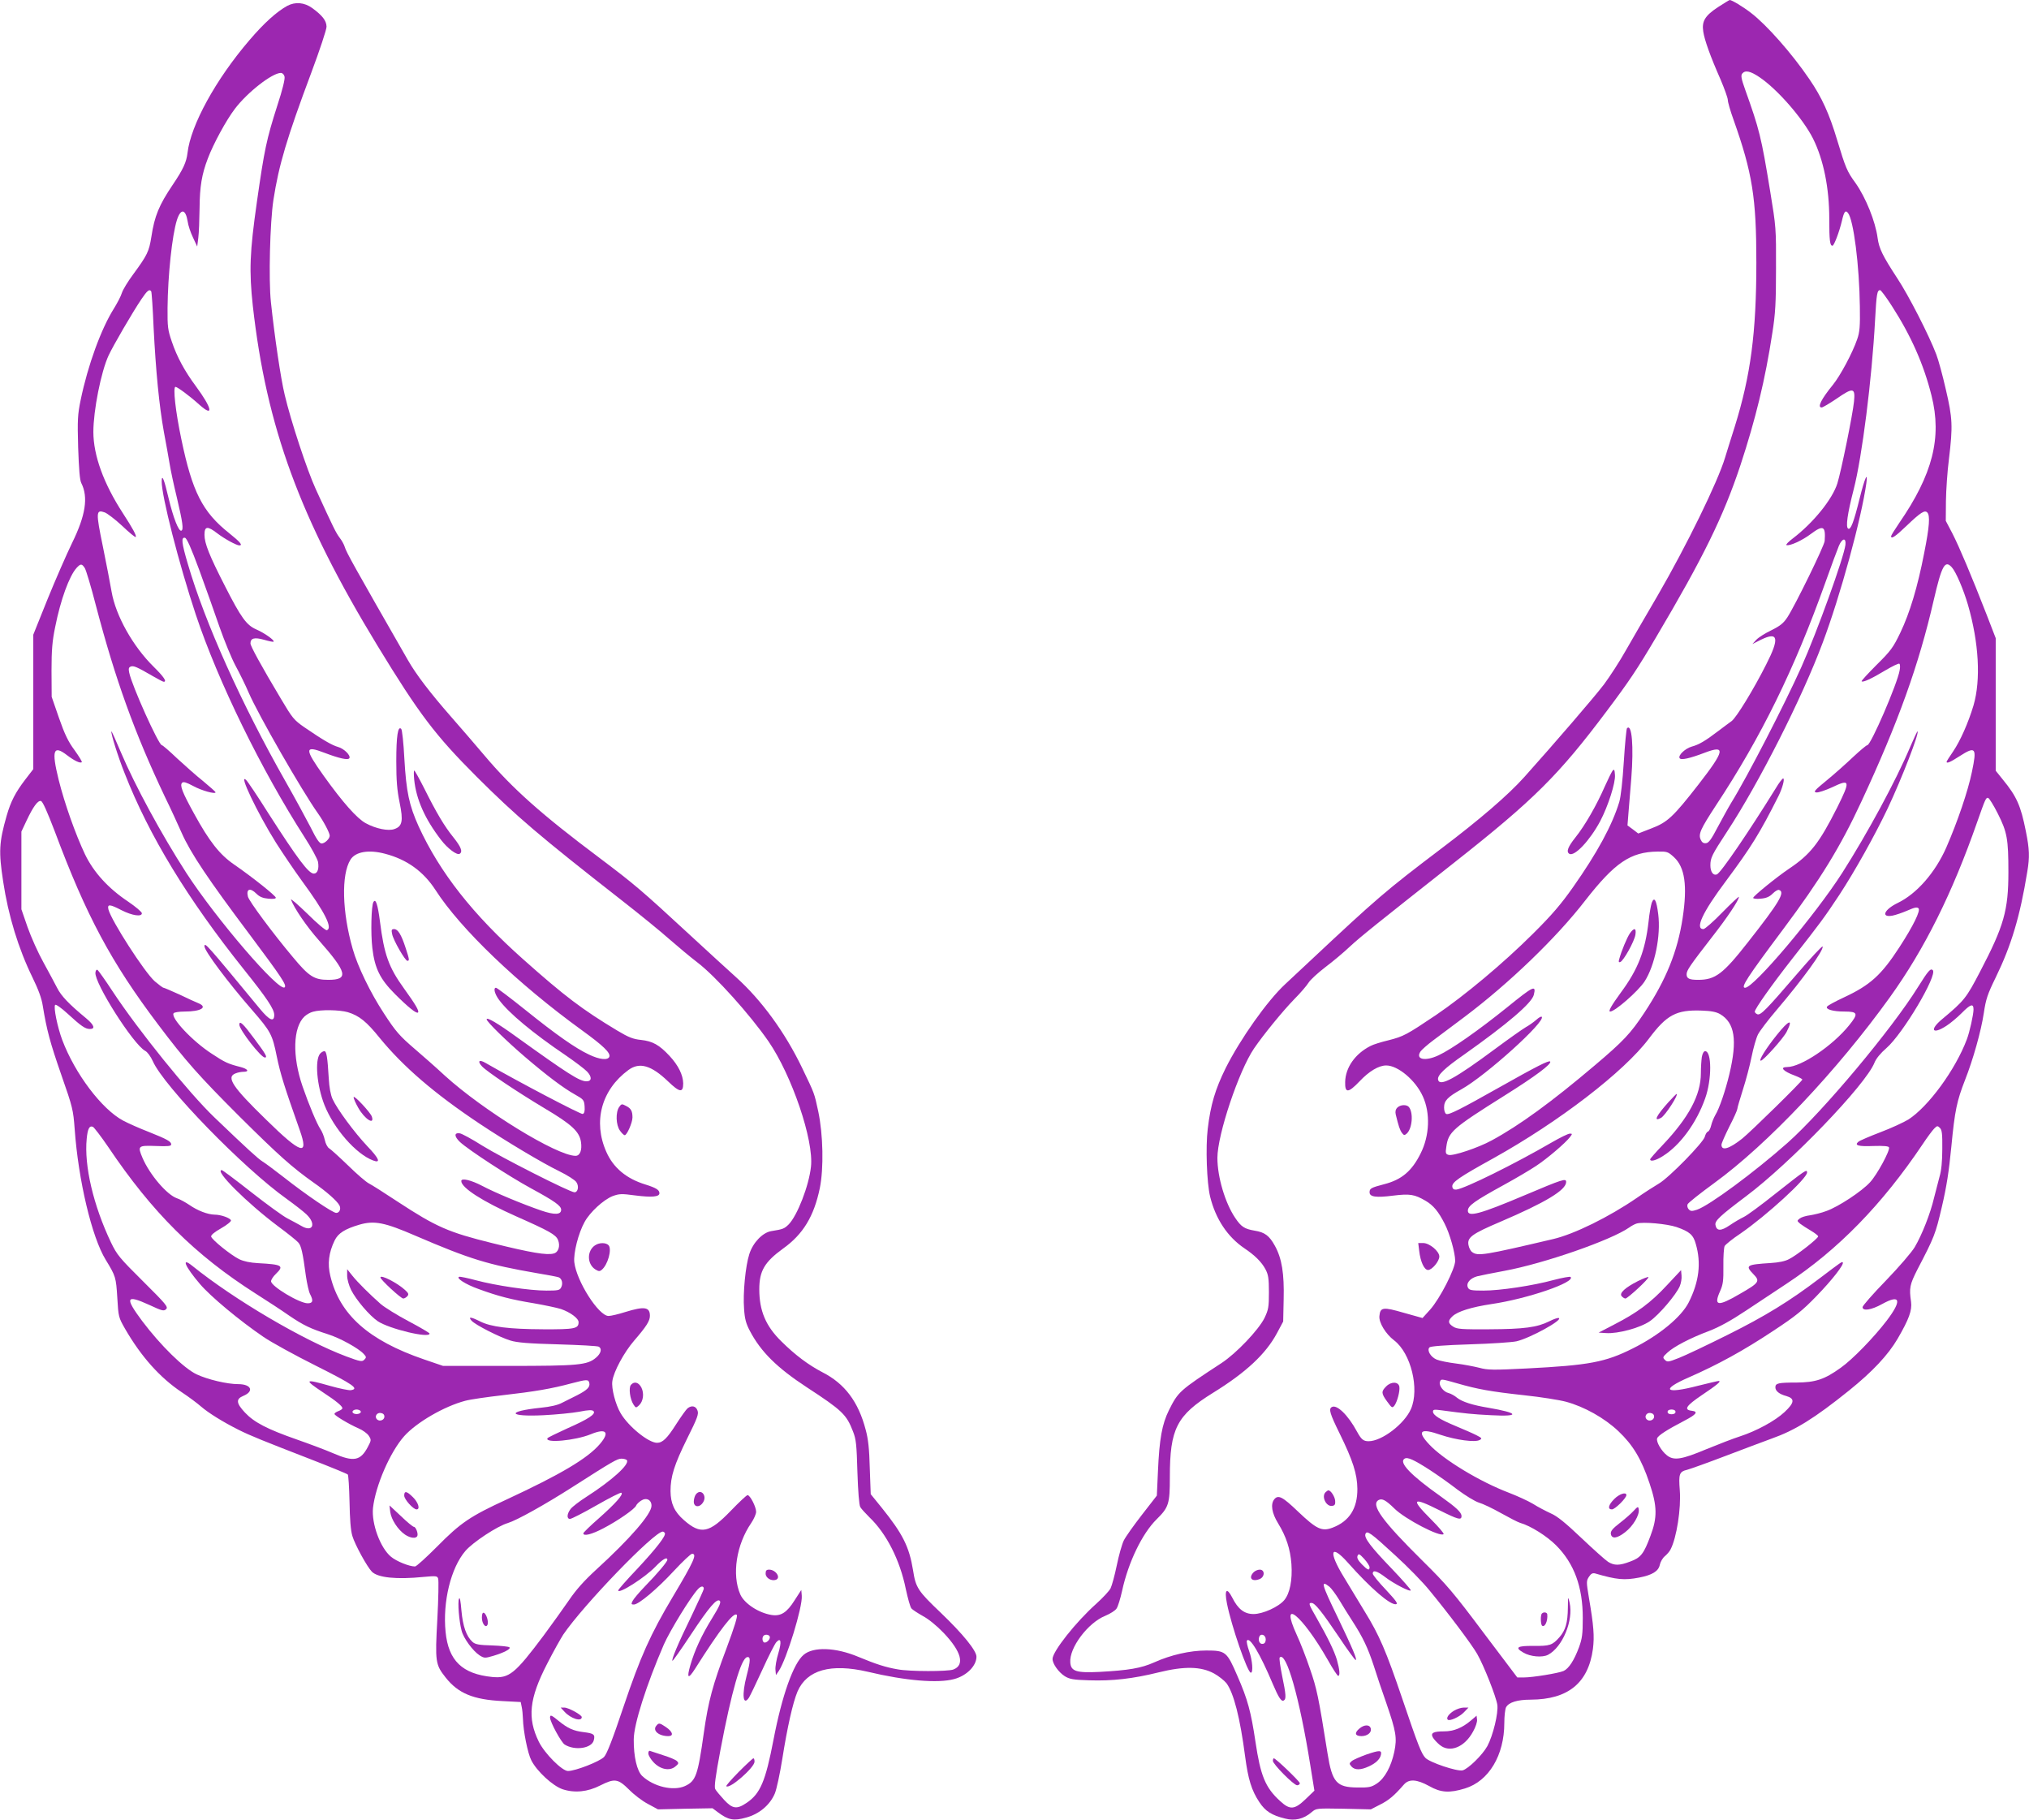
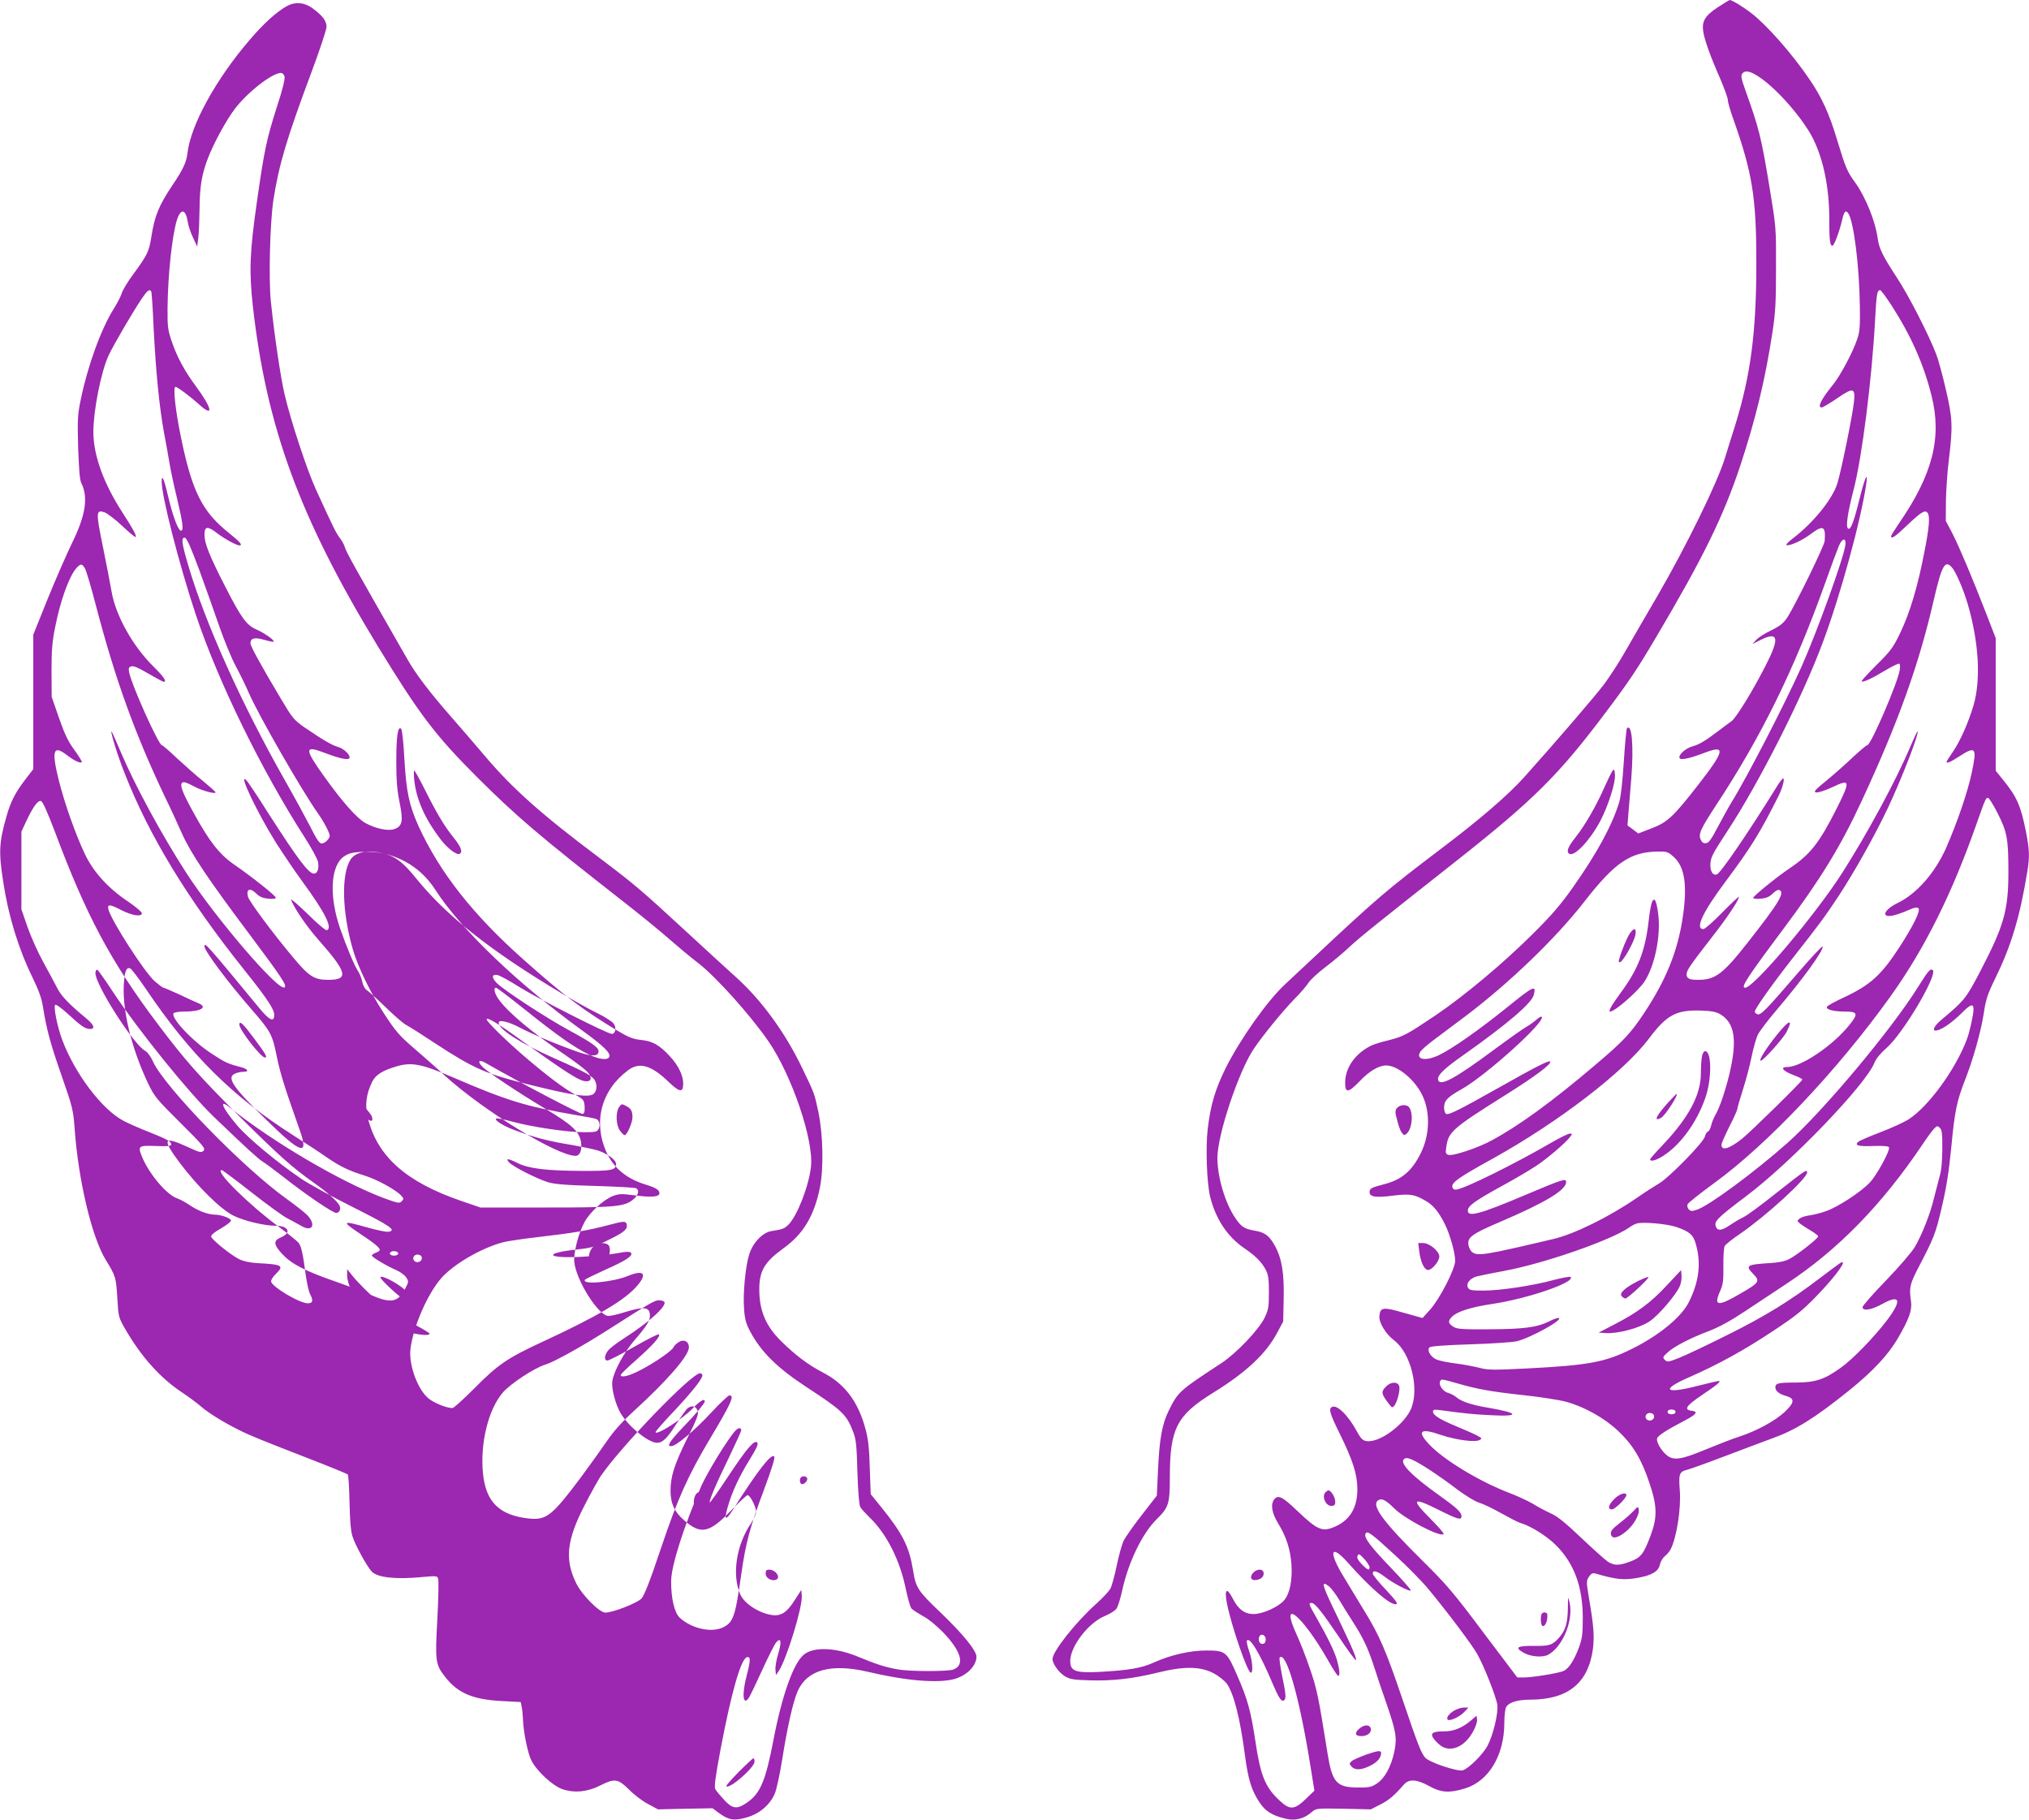
<svg xmlns="http://www.w3.org/2000/svg" version="1.0" width="1280pt" height="1148pt" viewBox="0 0 1280 1148" preserveAspectRatio="xMidYMid meet">
  <g transform="translate(0,1148) scale(0.1,-0.1)" fill="#9c27b0" stroke="none">
    <path d="M10838 11435 c-82 -54 -103 -89 -93 -154 8 -54 45 -157 109 -302 25 -59 46 -117 46 -130 0 -13 16 -69 36 -124 119 -336 144 -492 144 -901 0 -443 -36 -713 -136 -1034 -25 -80 -53 -167 -61 -195 -46 -154 -244 -558 -425 -870 -74 -126 -165 -284 -203 -350 -37 -66 -98 -160 -135 -210 -57 -76 -314 -374 -503 -585 -103 -115 -281 -268 -527 -454 -350 -265 -403 -311 -830 -711 -59 -55 -128 -119 -153 -143 -113 -105 -282 -344 -375 -529 -65 -132 -95 -230 -113 -383 -14 -115 -6 -340 15 -427 35 -142 110 -254 216 -326 66 -44 109 -87 133 -132 18 -34 22 -57 22 -145 0 -95 -3 -110 -28 -163 -38 -76 -178 -223 -271 -284 -266 -174 -273 -180 -332 -298 -43 -87 -60 -179 -69 -384 l-7 -154 -94 -121 c-52 -67 -104 -140 -115 -163 -11 -23 -31 -93 -44 -157 -13 -63 -31 -128 -39 -144 -8 -16 -49 -60 -90 -97 -128 -114 -276 -301 -276 -348 0 -31 38 -84 77 -109 31 -19 54 -23 154 -26 145 -5 277 10 438 50 163 40 267 38 350 -7 29 -16 64 -44 78 -61 46 -62 86 -218 118 -463 19 -143 40 -213 90 -288 38 -57 77 -82 162 -103 61 -16 117 -3 167 40 30 25 30 25 202 22 l172 -4 60 31 c54 27 88 56 149 126 32 36 81 33 159 -10 74 -42 128 -45 226 -15 150 46 248 209 248 413 0 43 5 87 11 99 17 31 71 48 156 48 235 1 363 105 392 320 10 80 5 146 -25 321 -17 102 -17 108 0 134 13 20 23 25 39 21 138 -40 183 -44 278 -26 82 16 122 40 130 81 4 18 18 43 32 54 13 11 30 30 36 43 38 73 67 258 58 373 -8 103 -3 117 47 129 22 6 131 45 241 87 110 42 241 91 290 109 150 53 271 128 490 304 149 120 246 224 306 326 72 124 92 179 85 233 -13 88 -8 109 40 204 107 205 114 223 154 394 30 128 45 225 60 380 22 230 35 289 86 420 51 129 102 310 119 424 13 87 23 118 75 224 98 201 153 383 199 666 16 94 14 143 -9 257 -32 161 -58 219 -145 325 l-45 56 0 418 0 418 -56 145 c-97 249 -174 431 -217 515 l-42 80 1 125 c1 69 9 188 19 265 25 207 23 257 -20 440 -20 88 -47 187 -60 220 -46 121 -175 373 -246 480 -92 141 -115 187 -124 254 -14 105 -75 255 -139 346 -54 74 -63 96 -116 271 -50 167 -97 270 -175 384 -110 162 -270 343 -368 418 -53 41 -122 82 -135 82 -4 -1 -37 -21 -74 -45z m262 -442 c113 -76 275 -262 338 -388 66 -133 102 -311 102 -505 0 -136 4 -170 20 -170 10 0 43 86 60 158 13 57 22 69 38 49 35 -43 72 -331 75 -592 2 -124 -1 -160 -17 -205 -29 -85 -106 -229 -153 -287 -74 -91 -100 -143 -71 -143 7 0 49 25 95 56 104 72 118 69 109 -19 -8 -82 -81 -439 -105 -516 -31 -99 -151 -248 -281 -347 -28 -21 -46 -40 -40 -42 20 -7 99 29 152 69 80 60 96 52 89 -43 -2 -30 -186 -406 -235 -481 -25 -38 -45 -54 -101 -82 -38 -18 -81 -45 -95 -60 l-25 -27 56 28 c107 52 116 9 31 -157 -80 -159 -189 -336 -218 -357 -13 -9 -50 -37 -82 -61 -85 -65 -125 -88 -170 -100 -41 -12 -87 -55 -76 -73 9 -14 65 -1 157 34 136 52 129 15 -39 -201 -159 -204 -195 -237 -294 -275 l-85 -33 -34 26 -34 25 6 76 c3 41 11 140 18 220 16 204 4 348 -27 317 -4 -4 -13 -98 -20 -209 -8 -126 -19 -224 -29 -257 -45 -147 -139 -320 -291 -536 -76 -108 -133 -175 -254 -295 -188 -187 -430 -389 -611 -512 -186 -125 -205 -135 -299 -159 -46 -11 -98 -27 -114 -36 -97 -49 -158 -136 -160 -227 -2 -72 19 -71 90 3 61 65 122 101 169 101 74 0 185 -93 231 -195 48 -105 43 -247 -14 -360 -55 -111 -120 -166 -230 -194 -84 -22 -92 -27 -92 -51 0 -29 40 -35 149 -21 106 13 135 8 205 -33 48 -28 81 -68 119 -143 33 -63 67 -185 67 -235 0 -51 -97 -240 -158 -308 l-48 -53 -118 33 c-131 38 -149 36 -154 -21 -4 -41 40 -113 93 -153 106 -81 161 -306 106 -433 -42 -95 -184 -203 -267 -203 -33 0 -46 11 -73 60 -57 106 -129 175 -160 155 -20 -12 -11 -42 50 -166 84 -171 111 -256 112 -349 1 -124 -51 -205 -156 -245 -68 -26 -101 -10 -218 101 -98 94 -125 108 -150 78 -25 -31 -16 -87 24 -152 51 -83 77 -162 84 -257 7 -101 -10 -185 -45 -227 -36 -43 -135 -88 -194 -88 -58 0 -98 31 -134 103 -35 68 -51 52 -34 -35 28 -143 130 -438 151 -438 16 0 10 79 -11 137 -11 31 -17 60 -14 65 17 28 83 -82 163 -272 37 -87 55 -115 70 -105 16 9 14 37 -11 157 -12 59 -19 110 -15 114 41 41 125 -253 193 -679 l26 -161 -55 -53 c-71 -68 -99 -70 -162 -12 -93 85 -123 159 -155 374 -28 188 -49 267 -114 415 -66 153 -74 160 -196 160 -103 0 -225 -28 -329 -75 -83 -37 -162 -50 -346 -60 -145 -7 -179 4 -183 59 -8 92 111 251 221 295 31 13 63 33 71 46 9 13 24 63 35 112 39 180 127 361 217 450 77 76 84 97 84 266 0 306 43 390 272 532 209 129 334 246 404 377 l39 73 3 140 c4 162 -11 257 -55 337 -35 64 -64 86 -128 96 -64 11 -85 24 -123 81 -63 93 -112 257 -112 378 0 146 135 549 231 690 60 88 182 237 253 310 39 39 80 87 91 105 11 18 59 62 106 98 48 36 117 94 155 130 68 63 163 139 660 531 501 395 657 550 960 954 140 186 193 265 311 465 298 503 425 762 533 1087 95 289 156 538 201 834 19 120 23 188 23 404 1 256 0 264 -37 490 -56 342 -68 389 -157 638 -25 70 -29 91 -19 103 19 23 51 16 109 -23z m835 -1443 c120 -186 201 -368 250 -565 67 -265 7 -498 -204 -804 -28 -41 -51 -78 -51 -83 0 -20 26 -3 98 66 89 85 114 100 130 84 19 -19 14 -89 -19 -255 -42 -217 -91 -378 -150 -502 -46 -96 -61 -116 -151 -205 -54 -54 -97 -101 -94 -103 8 -9 64 17 150 69 44 26 83 45 88 42 5 -3 6 -22 2 -42 -15 -86 -182 -472 -204 -472 -6 0 -45 -33 -88 -73 -42 -40 -117 -107 -167 -148 -77 -63 -87 -74 -67 -77 13 -2 57 13 99 32 115 55 118 44 33 -127 -114 -226 -169 -296 -305 -387 -77 -52 -225 -172 -225 -183 0 -5 20 -8 48 -5 35 3 55 12 75 32 15 15 33 26 40 23 41 -13 2 -78 -197 -331 -156 -199 -205 -236 -313 -236 -56 0 -73 8 -73 35 0 25 21 55 162 237 94 120 168 231 168 251 0 5 -47 -39 -104 -97 -56 -58 -111 -106 -120 -106 -55 0 -5 107 142 303 159 214 213 300 332 537 24 48 41 110 29 110 -5 0 -26 -27 -46 -61 -173 -279 -347 -534 -372 -544 -23 -9 -41 16 -41 57 0 47 9 66 104 211 202 307 475 846 604 1192 112 297 245 785 276 1008 11 80 -11 30 -42 -95 -38 -154 -57 -202 -73 -192 -16 10 -5 92 35 247 53 205 115 696 135 1069 9 166 13 188 32 188 5 0 39 -45 74 -100z m-293 -1506 c-9 -78 -178 -547 -278 -771 -106 -236 -339 -689 -443 -857 -20 -33 -58 -103 -86 -155 -38 -73 -55 -97 -72 -99 -16 -2 -26 4 -34 22 -16 35 -2 66 96 216 286 433 495 859 690 1405 37 105 76 209 86 233 21 49 46 52 41 6z m671 -142 c26 -28 74 -141 102 -237 69 -239 82 -473 35 -634 -33 -110 -83 -223 -129 -291 -23 -33 -41 -62 -41 -65 0 -12 24 -2 81 35 103 66 111 55 79 -98 -25 -122 -91 -315 -162 -478 -70 -158 -186 -291 -306 -349 -87 -42 -108 -94 -33 -80 20 4 62 18 94 32 45 20 61 23 70 14 14 -14 -32 -109 -121 -246 -113 -174 -183 -238 -348 -315 -56 -26 -104 -52 -108 -59 -11 -17 38 -31 110 -31 85 0 89 -13 29 -87 -104 -129 -303 -263 -391 -263 -49 0 -25 -27 49 -54 26 -10 47 -21 47 -25 0 -10 -325 -329 -380 -373 -81 -64 -130 -79 -130 -38 0 9 23 61 50 115 28 54 50 104 50 111 0 7 16 61 35 121 19 59 44 153 55 208 11 55 29 118 40 140 11 22 64 92 118 155 165 194 298 377 290 400 -2 6 -76 -73 -165 -177 -191 -222 -226 -258 -247 -250 -9 4 -16 11 -16 16 0 18 108 170 234 331 180 229 205 263 299 405 97 148 224 375 305 545 90 191 200 475 189 487 -2 2 -23 -43 -47 -99 -88 -209 -268 -542 -428 -793 -171 -267 -558 -725 -613 -725 -30 0 12 64 240 369 234 313 361 519 494 806 232 499 362 861 456 1270 51 220 71 255 114 207z m290 -1553 c59 -117 67 -160 67 -369 0 -242 -28 -340 -178 -627 -88 -169 -100 -184 -240 -301 -82 -68 -62 -100 27 -42 25 16 68 52 96 80 56 57 75 63 75 23 0 -32 -25 -144 -42 -188 -72 -192 -243 -425 -369 -506 -28 -17 -107 -54 -176 -80 -68 -26 -131 -53 -139 -60 -28 -23 -1 -31 94 -27 66 2 97 -1 99 -9 7 -20 -76 -173 -120 -220 -52 -57 -199 -154 -275 -181 -31 -12 -78 -23 -103 -27 -26 -3 -55 -12 -65 -20 -19 -15 -18 -15 2 -33 12 -9 42 -29 68 -44 25 -15 46 -31 46 -36 0 -13 -136 -120 -183 -143 -25 -14 -67 -22 -116 -25 -155 -10 -163 -15 -109 -71 43 -44 36 -54 -88 -125 -137 -80 -165 -76 -123 18 19 42 22 66 21 158 -1 60 3 117 8 127 6 10 50 46 100 79 165 114 420 347 420 385 0 23 -11 15 -200 -134 -90 -72 -180 -138 -200 -147 -19 -9 -59 -32 -88 -52 -56 -38 -83 -37 -90 2 -5 26 28 57 193 181 280 210 754 702 810 842 10 26 39 61 75 92 105 91 324 461 293 492 -14 14 -29 -4 -93 -106 -166 -267 -599 -784 -823 -983 -210 -186 -496 -397 -572 -422 -31 -10 -39 -10 -51 2 -8 8 -12 22 -8 32 3 9 79 69 168 134 337 245 777 711 1109 1173 219 305 393 655 550 1104 52 148 56 157 70 152 6 -2 34 -46 60 -98z m-2043 -275 c69 -63 86 -180 55 -384 -32 -211 -104 -389 -242 -598 -86 -130 -132 -179 -313 -332 -270 -229 -476 -379 -650 -473 -84 -46 -245 -100 -272 -91 -18 5 -20 12 -14 50 13 95 38 117 369 325 193 121 299 200 286 214 -9 8 -86 -31 -322 -164 -245 -138 -316 -174 -333 -167 -8 3 -14 20 -14 41 0 43 22 66 110 115 154 86 534 429 506 457 -3 4 -19 -5 -34 -19 -15 -13 -45 -35 -67 -47 -22 -13 -107 -73 -188 -133 -260 -193 -356 -245 -365 -197 -5 27 40 71 165 158 274 194 426 324 439 376 16 65 0 58 -169 -79 -179 -144 -350 -264 -432 -302 -85 -40 -148 -26 -113 25 8 11 43 42 79 69 35 26 125 93 199 149 278 209 579 498 761 734 186 238 285 306 456 308 59 1 66 -1 103 -35z m291 -990 c93 -55 110 -163 59 -378 -25 -105 -64 -219 -89 -259 -10 -18 -22 -47 -26 -65 -4 -18 -13 -36 -20 -39 -8 -2 -16 -17 -20 -32 -8 -36 -227 -260 -290 -296 -27 -16 -90 -56 -140 -91 -175 -120 -394 -228 -527 -259 -434 -102 -475 -109 -511 -82 -9 6 -20 26 -23 44 -9 48 20 70 201 147 285 122 415 200 415 251 0 25 -21 18 -265 -85 -279 -118 -355 -138 -355 -96 0 31 42 61 228 163 75 41 166 95 202 119 70 46 186 145 214 182 16 21 16 22 -1 22 -10 0 -61 -25 -113 -55 -236 -137 -550 -292 -603 -298 -15 -1 -23 4 -25 18 -4 28 41 59 258 179 415 231 825 546 982 755 113 151 173 183 334 177 59 -2 90 -8 115 -22z m1402 -851 c0 -77 -6 -137 -17 -173 -8 -30 -24 -91 -35 -135 -23 -99 -77 -235 -122 -311 -19 -32 -100 -126 -181 -210 -82 -84 -148 -160 -148 -168 0 -27 55 -19 125 20 114 63 125 23 27 -106 -82 -107 -216 -245 -290 -297 -103 -74 -159 -92 -279 -93 -114 0 -133 -4 -133 -30 0 -23 24 -43 69 -55 55 -16 52 -42 -11 -101 -60 -56 -178 -120 -283 -154 -38 -12 -134 -49 -212 -81 -155 -65 -203 -72 -246 -39 -36 28 -70 86 -63 108 6 18 60 53 175 113 73 38 86 56 44 61 -53 6 -37 31 62 98 97 65 127 90 107 90 -6 0 -64 -14 -129 -30 -210 -55 -240 -26 -58 53 184 81 343 168 530 292 143 94 187 130 275 221 99 102 176 201 165 212 -5 6 -10 2 -141 -97 -193 -147 -348 -242 -585 -360 -130 -65 -269 -131 -308 -146 -66 -26 -73 -27 -88 -12 -15 15 -14 18 15 45 40 38 145 93 263 137 65 25 138 65 234 129 77 51 192 127 255 169 325 214 603 499 859 880 29 44 62 88 73 99 18 18 21 19 36 4 13 -13 16 -38 15 -133z m-1677 -492 c83 -29 106 -49 122 -107 35 -120 21 -238 -45 -369 -47 -92 -186 -207 -353 -290 -173 -87 -277 -106 -667 -126 -214 -11 -249 -10 -300 4 -32 8 -98 21 -147 27 -49 6 -104 17 -123 25 -38 16 -63 59 -45 77 7 7 95 14 254 19 134 4 266 13 294 19 85 19 299 137 267 147 -6 2 -33 -7 -60 -21 -76 -38 -159 -49 -378 -50 -176 -1 -204 1 -228 17 -33 21 -34 37 -4 65 33 31 120 58 246 77 226 33 532 138 499 171 -4 4 -52 -5 -106 -19 -132 -36 -338 -67 -444 -67 -75 0 -89 3 -97 18 -14 27 11 59 57 72 20 5 99 21 175 35 248 46 671 193 785 273 15 11 36 22 47 25 41 12 191 -2 251 -22z m-1383 -986 c128 -37 211 -52 422 -75 105 -11 223 -30 264 -41 115 -31 242 -102 330 -185 92 -87 146 -176 197 -329 49 -145 50 -216 6 -332 -42 -113 -61 -138 -128 -162 -68 -26 -100 -26 -139 -2 -16 10 -92 78 -168 150 -102 97 -154 139 -194 156 -30 14 -81 40 -112 60 -32 19 -100 50 -152 70 -184 70 -414 209 -503 305 -80 85 -56 105 73 60 96 -32 217 -49 246 -32 16 9 14 12 -21 30 -21 11 -79 36 -129 57 -101 42 -145 69 -145 92 0 13 8 14 53 8 150 -20 193 -25 315 -31 184 -10 175 14 -18 47 -99 16 -167 38 -198 63 -15 13 -39 26 -54 30 -32 7 -63 49 -54 71 7 19 7 19 109 -10z m1377 -180 c0 -9 -9 -15 -25 -15 -16 0 -25 6 -25 15 0 9 9 15 25 15 16 0 25 -6 25 -15z m-135 -30 c0 -22 -31 -33 -47 -17 -17 17 -1 44 24 40 15 -2 23 -10 23 -23z m-1414 -337 c46 -30 124 -85 173 -123 51 -38 110 -74 135 -82 25 -7 88 -37 141 -67 52 -29 106 -57 120 -61 67 -19 169 -84 226 -141 115 -115 169 -263 169 -459 0 -102 -4 -130 -24 -185 -30 -81 -64 -134 -97 -149 -31 -14 -195 -41 -251 -41 l-41 0 -213 282 c-188 251 -231 302 -384 453 -254 251 -330 355 -278 384 22 12 46 -1 99 -53 66 -66 290 -183 311 -162 4 4 -32 46 -80 94 -130 130 -118 143 53 57 118 -59 140 -65 140 -37 0 23 -33 54 -130 123 -191 135 -268 216 -229 239 18 12 59 -7 160 -72z m-219 -538 c77 -70 174 -169 216 -221 118 -143 267 -341 301 -401 42 -73 120 -271 127 -321 7 -52 -27 -193 -63 -260 -31 -56 -120 -143 -156 -153 -35 -8 -208 50 -235 79 -26 28 -46 79 -147 377 -101 297 -143 396 -237 548 -39 64 -97 160 -129 213 -101 164 -86 217 25 92 143 -161 267 -268 303 -261 14 3 0 22 -64 91 -46 48 -83 94 -83 102 0 25 27 17 77 -21 56 -43 163 -98 163 -84 0 5 -54 67 -120 136 -132 137 -176 195 -166 219 9 25 34 7 188 -135z m-162 -75 c0 -23 -13 -18 -49 19 -24 25 -32 40 -27 53 7 16 12 13 42 -19 19 -21 34 -45 34 -53z m-253 -123 c11 -9 39 -46 61 -82 21 -36 59 -96 84 -135 66 -102 97 -168 134 -280 17 -55 53 -161 79 -235 63 -183 69 -221 51 -309 -20 -93 -60 -167 -110 -200 -35 -23 -49 -26 -123 -25 -131 1 -159 32 -188 214 -58 364 -68 410 -111 534 -24 72 -62 169 -84 216 -111 242 35 123 195 -157 32 -57 62 -103 67 -103 13 0 9 41 -8 101 -18 59 -57 139 -128 264 -50 87 -53 95 -32 95 21 0 65 -55 173 -215 53 -80 101 -145 105 -145 12 0 -18 71 -113 269 -102 210 -110 239 -52 193z m-402 -332 c0 -16 -6 -26 -18 -28 -19 -4 -32 20 -23 44 9 25 41 13 41 -16z" />
    <path d="M10173 6619 c-6 -8 -28 -52 -49 -99 -52 -119 -125 -246 -184 -320 -48 -60 -61 -92 -40 -105 32 -20 130 84 195 206 50 95 97 242 93 291 -2 33 -5 39 -15 27z" />
    <path d="M8815 4494 c-11 -11 -14 -25 -10 -43 18 -74 26 -98 39 -116 12 -16 16 -17 29 -6 36 30 45 132 15 169 -15 17 -54 15 -73 -4z" />
    <path d="M8953 3591 c8 -70 32 -121 56 -121 25 0 71 55 71 85 0 33 -62 85 -102 85 l-31 0 6 -49z" />
    <path d="M8745 2736 c-32 -32 -32 -44 6 -96 30 -41 32 -42 46 -25 18 25 35 91 31 118 -5 33 -51 35 -83 3z" />
    <path d="M8362 2068 c-27 -27 4 -91 41 -86 17 2 22 9 20 32 -2 26 -27 66 -43 66 -3 0 -11 -5 -18 -12z" />
    <path d="M7907 1562 c-32 -35 -9 -60 38 -42 35 13 36 60 2 60 -13 0 -31 -8 -40 -18z" />
-     <path d="M8030 374 c0 -21 132 -154 153 -154 9 0 17 6 17 13 0 11 -152 157 -164 157 -3 0 -6 -7 -6 -16z" />
    <path d="M11208 4951 c-69 -86 -115 -161 -100 -161 16 0 142 141 163 182 44 86 15 77 -63 -21z" />
    <path d="M10420 5786 c-5 -15 -15 -68 -20 -119 -21 -183 -66 -300 -174 -446 -62 -85 -82 -121 -68 -121 30 0 178 130 217 190 65 101 103 289 86 424 -11 89 -25 114 -41 72z" />
    <path d="M10282 5593 c-18 -27 -53 -110 -67 -162 -5 -17 -4 -22 6 -19 21 7 89 130 96 172 7 44 -8 47 -35 9z" />
    <path d="M10736 4813 c-3 -21 -6 -67 -6 -102 0 -137 -76 -279 -242 -454 -43 -45 -78 -85 -78 -89 0 -17 38 -7 81 21 109 68 212 210 266 363 43 120 42 298 0 298 -9 0 -17 -15 -21 -37z" />
    <path d="M10525 4528 c-77 -86 -96 -125 -47 -99 27 14 115 151 98 151 -2 0 -25 -24 -51 -52z" />
    <path d="M10516 3374 c-101 -109 -187 -173 -331 -247 l-100 -52 47 -3 c75 -5 215 33 276 75 57 39 166 167 189 221 8 19 13 49 11 67 l-3 34 -89 -95z" />
    <path d="M10333 3400 c-81 -41 -119 -76 -103 -95 7 -8 18 -15 24 -15 14 0 152 128 145 135 -3 3 -33 -9 -66 -25z" />
    <path d="M10184 2026 c-38 -38 -44 -66 -15 -66 19 0 91 71 91 90 0 22 -44 8 -76 -24z" />
    <path d="M10305 1950 c-16 -18 -56 -52 -88 -77 -44 -34 -57 -50 -55 -67 5 -34 39 -30 90 10 50 38 92 109 86 144 -3 20 -5 20 -33 -10z" />
    <path d="M9891 1340 c-1 -96 -15 -142 -53 -186 -45 -51 -61 -56 -164 -55 -103 1 -120 -10 -64 -42 43 -26 120 -33 156 -14 91 48 161 216 136 328 -10 43 -10 43 -11 -31z" />
    <path d="M9727 1303 c-10 -10 -8 -71 2 -77 17 -11 36 30 32 72 -1 13 -23 17 -34 5z" />
    <path d="M9172 690 c-32 -20 -50 -45 -39 -56 11 -12 74 17 102 46 l29 30 -30 0 c-16 0 -44 -9 -62 -20z" />
    <path d="M9280 629 c-54 -46 -108 -69 -170 -69 -68 0 -86 -10 -71 -38 6 -11 25 -32 43 -47 63 -53 157 -16 211 84 16 28 27 62 25 75 l-3 25 -35 -30z" />
    <path d="M8575 577 c-32 -27 -27 -47 14 -47 36 0 64 22 59 46 -5 28 -41 29 -73 1z" />
    <path d="M8620 414 c-41 -15 -83 -33 -93 -42 -16 -14 -16 -16 -1 -34 21 -23 58 -23 109 1 45 20 72 47 77 75 5 28 -9 28 -92 0z" />
-     <path d="M1812 11443 c-67 -37 -147 -109 -239 -217 -212 -247 -370 -536 -390 -710 -7 -59 -27 -103 -93 -201 -87 -129 -115 -197 -135 -328 -15 -94 -25 -115 -116 -239 -32 -43 -63 -94 -70 -115 -6 -21 -30 -66 -51 -100 -80 -127 -164 -357 -209 -575 -19 -92 -21 -124 -16 -300 5 -139 10 -206 20 -225 45 -89 27 -204 -58 -377 -35 -72 -105 -232 -155 -355 l-90 -224 0 -424 0 -424 -50 -65 c-63 -82 -92 -139 -118 -229 -48 -168 -51 -226 -22 -415 32 -214 96 -423 185 -605 37 -76 58 -132 65 -180 25 -152 45 -228 117 -435 72 -205 75 -221 84 -340 23 -323 108 -683 196 -826 63 -103 65 -110 73 -239 7 -121 8 -124 49 -196 101 -175 220 -308 356 -399 44 -29 99 -70 123 -91 46 -40 139 -98 237 -147 76 -38 154 -69 445 -182 129 -50 239 -95 244 -100 4 -4 9 -82 11 -172 2 -110 7 -180 18 -216 16 -54 92 -193 123 -225 38 -38 156 -50 325 -33 79 7 87 7 93 -10 4 -11 2 -125 -5 -256 -15 -270 -12 -287 52 -368 79 -100 174 -140 359 -149 l115 -6 6 -30 c4 -16 7 -51 8 -76 2 -77 30 -218 53 -262 35 -69 135 -161 197 -182 76 -25 158 -17 238 24 91 46 112 42 181 -26 31 -32 85 -73 120 -91 l63 -34 172 4 172 3 35 -26 c64 -48 98 -55 176 -33 83 22 151 79 182 152 11 26 32 124 47 217 32 203 67 357 96 426 59 137 210 179 443 125 238 -57 444 -74 546 -46 78 21 140 83 140 141 0 38 -85 143 -224 276 -146 139 -159 159 -176 269 -24 148 -65 230 -198 395 l-69 85 -6 165 c-3 121 -10 184 -26 242 -46 176 -132 290 -271 361 -90 47 -172 108 -261 196 -98 96 -139 193 -139 328 0 116 33 172 150 257 126 90 195 203 232 382 25 124 21 336 -10 483 -26 120 -22 108 -103 277 -107 222 -255 425 -415 569 -48 43 -181 165 -296 271 -304 281 -346 316 -566 482 -366 274 -551 439 -724 644 -57 67 -152 178 -213 247 -133 152 -220 266 -272 357 -340 593 -388 679 -398 713 -4 14 -18 40 -32 58 -24 32 -39 62 -151 307 -55 120 -157 429 -196 595 -25 103 -64 368 -87 585 -15 140 -6 502 16 645 34 219 84 388 239 802 53 142 96 271 96 290 -1 38 -26 70 -90 117 -50 36 -107 41 -158 14z m-17 -446 c4 -14 -13 -84 -45 -181 -69 -216 -82 -278 -129 -607 -46 -322 -50 -437 -26 -659 86 -764 296 -1337 786 -2142 264 -433 364 -565 628 -829 250 -249 393 -371 915 -779 109 -85 243 -194 298 -243 55 -48 134 -114 176 -146 115 -87 333 -330 450 -499 147 -214 287 -624 268 -791 -13 -120 -86 -308 -141 -364 -28 -27 -35 -30 -110 -42 -54 -9 -115 -72 -138 -145 -24 -74 -41 -247 -33 -345 4 -63 12 -93 37 -140 69 -131 171 -232 359 -355 222 -145 250 -171 291 -278 20 -50 23 -83 28 -257 4 -124 11 -208 18 -220 6 -11 33 -40 58 -65 107 -102 192 -269 229 -451 13 -60 28 -115 36 -124 7 -8 39 -29 71 -47 36 -19 88 -61 133 -108 111 -117 134 -202 60 -230 -34 -13 -275 -13 -350 1 -77 13 -138 33 -249 79 -143 60 -284 65 -345 13 -65 -54 -137 -258 -190 -534 -51 -266 -84 -342 -170 -400 -62 -42 -89 -38 -142 19 -25 27 -50 57 -56 68 -7 14 1 77 33 247 69 365 130 578 168 585 23 5 22 -22 -3 -118 -31 -118 -23 -194 15 -137 8 13 46 92 85 177 38 84 78 162 87 172 30 33 35 4 13 -70 -12 -39 -20 -85 -18 -104 l3 -33 18 26 c49 73 151 405 145 474 l-3 37 -42 -65 c-49 -78 -87 -102 -145 -93 -83 13 -173 73 -198 130 -54 124 -25 313 69 450 17 25 31 57 31 71 0 31 -38 105 -54 105 -6 0 -53 -44 -106 -99 -136 -141 -189 -152 -295 -59 -61 53 -84 105 -85 183 0 92 23 166 105 332 65 130 74 155 65 177 -10 28 -36 34 -62 14 -9 -7 -41 -52 -72 -100 -57 -90 -86 -118 -121 -118 -54 0 -181 103 -230 187 -32 54 -59 157 -52 202 8 60 74 182 138 256 77 89 99 124 99 156 0 56 -35 61 -155 24 -44 -14 -91 -25 -106 -25 -62 0 -202 219 -216 339 -6 57 25 182 65 254 34 62 119 140 177 163 42 15 55 16 144 4 103 -13 151 -9 151 14 0 21 -21 34 -88 55 -121 37 -203 106 -247 206 -85 191 -31 391 139 516 70 52 145 30 251 -72 73 -70 95 -73 95 -12 -1 53 -31 114 -86 173 -65 70 -107 93 -180 101 -50 5 -78 16 -150 59 -221 133 -331 216 -594 450 -316 281 -525 546 -659 838 -60 133 -78 218 -90 426 -5 98 -14 183 -20 189 -21 21 -31 -46 -31 -204 0 -123 5 -183 21 -261 24 -116 17 -150 -33 -167 -38 -14 -117 2 -181 37 -55 30 -144 130 -265 299 -122 171 -122 194 5 145 92 -35 148 -48 157 -34 10 17 -34 61 -72 71 -38 11 -92 42 -212 124 -66 46 -75 57 -148 180 -126 211 -192 332 -192 349 0 33 25 40 85 23 31 -9 59 -15 61 -12 8 8 -58 55 -109 77 -62 27 -96 74 -196 270 -101 197 -131 273 -131 327 0 55 19 57 81 9 46 -35 121 -76 139 -76 23 0 6 21 -64 77 -169 134 -233 261 -302 593 -37 176 -54 330 -37 330 12 0 93 -60 150 -112 94 -84 82 -24 -22 117 -69 93 -118 182 -151 280 -25 73 -28 92 -27 213 2 208 29 459 59 554 24 75 55 71 68 -9 3 -24 18 -69 33 -100 l27 -58 7 55 c4 30 7 114 8 187 1 136 14 214 52 313 35 93 116 242 171 314 79 104 235 226 290 226 10 0 20 -10 23 -23z m-841 -1355 c3 -5 10 -107 15 -228 14 -275 35 -492 65 -659 14 -71 29 -161 36 -200 6 -38 26 -133 45 -210 38 -161 44 -206 29 -212 -17 -6 -51 82 -80 203 -28 120 -43 158 -44 109 -1 -93 109 -522 215 -841 141 -423 413 -979 688 -1407 42 -65 79 -134 83 -152 8 -44 -3 -75 -26 -75 -33 0 -102 92 -290 385 -66 105 -128 197 -137 205 -52 50 69 -205 188 -395 42 -66 115 -174 163 -240 147 -200 196 -299 158 -312 -7 -3 -63 44 -123 104 -61 59 -107 99 -103 88 21 -55 98 -168 175 -255 180 -204 191 -250 60 -250 -89 0 -122 21 -224 144 -126 150 -276 352 -283 381 -12 49 14 58 54 18 19 -19 40 -28 74 -31 30 -3 48 -1 48 6 0 12 -148 130 -264 210 -90 62 -155 144 -251 319 -76 138 -92 180 -76 196 8 8 26 3 69 -20 52 -29 142 -54 142 -40 0 3 -35 34 -77 69 -43 34 -117 100 -166 145 -48 46 -91 83 -96 83 -20 0 -189 375 -206 458 -5 25 -3 33 10 38 18 7 40 -3 140 -61 33 -19 63 -35 68 -35 22 0 -1 33 -64 95 -131 129 -239 322 -265 473 -8 48 -33 176 -55 285 -45 218 -44 235 12 215 16 -6 66 -44 110 -85 44 -42 82 -73 85 -70 7 7 -17 52 -82 152 -120 185 -185 363 -185 511 0 134 48 378 96 482 29 62 149 269 207 355 37 55 51 66 62 49z m303 -1757 c40 -110 98 -272 128 -360 31 -88 76 -198 101 -244 25 -46 63 -123 83 -170 60 -139 336 -619 436 -760 37 -52 75 -124 75 -142 0 -19 -31 -49 -51 -49 -14 0 -33 28 -70 103 -29 56 -99 185 -157 287 -278 489 -510 1005 -617 1373 -40 135 -43 170 -18 165 11 -2 38 -62 90 -203z m-722 12 c8 -13 40 -119 70 -236 122 -465 244 -804 435 -1206 35 -71 82 -174 106 -228 56 -127 168 -294 431 -644 199 -266 233 -317 219 -330 -33 -34 -434 433 -621 722 -158 245 -323 550 -411 757 -32 76 -59 136 -61 135 -6 -7 40 -156 84 -266 153 -391 397 -792 752 -1236 145 -181 191 -250 191 -286 0 -48 -30 -35 -91 39 -337 408 -349 422 -349 393 0 -29 149 -228 300 -401 118 -136 128 -154 156 -293 23 -111 47 -188 145 -465 59 -166 10 -152 -211 65 -214 208 -255 270 -194 293 14 6 36 10 50 10 39 0 28 18 -18 30 -79 20 -99 29 -182 84 -121 78 -260 226 -241 255 3 6 35 11 70 11 102 0 147 27 88 52 -16 6 -70 31 -120 55 -51 23 -97 43 -101 43 -5 0 -30 19 -56 41 -65 58 -273 381 -292 453 -8 35 8 34 83 -5 67 -34 128 -43 128 -19 0 8 -39 41 -86 73 -126 84 -218 185 -273 299 -60 127 -128 318 -166 470 -46 187 -34 222 54 154 46 -35 83 -52 92 -43 3 3 -18 37 -46 76 -40 54 -62 100 -98 203 l-46 133 -1 165 c0 131 5 188 23 275 34 172 89 322 135 373 26 28 33 28 52 -1z m-189 -1662 c198 -530 355 -824 651 -1216 174 -231 259 -326 513 -580 250 -248 333 -322 470 -419 79 -55 146 -114 161 -142 12 -22 1 -48 -20 -48 -22 0 -190 114 -331 225 -58 45 -118 90 -135 100 -28 18 -86 70 -303 278 -160 153 -479 548 -640 792 -47 72 -91 133 -96 137 -7 5 -12 -2 -14 -16 -8 -65 239 -454 314 -494 14 -7 35 -36 48 -65 70 -159 572 -675 845 -869 47 -34 103 -77 124 -97 64 -61 40 -116 -32 -73 -20 11 -59 33 -87 47 -28 14 -131 89 -228 165 -98 77 -182 140 -187 140 -49 0 157 -206 356 -355 61 -45 118 -91 127 -102 18 -20 28 -62 48 -213 7 -46 18 -97 26 -112 22 -42 18 -58 -15 -58 -52 0 -231 107 -231 139 0 9 13 30 30 46 54 52 41 60 -111 68 -52 3 -90 11 -120 25 -54 27 -173 123 -177 143 -2 9 22 29 63 52 37 21 65 44 62 50 -5 15 -63 36 -103 36 -44 1 -107 25 -159 61 -25 17 -60 36 -78 42 -63 21 -172 148 -218 255 -32 76 -29 79 84 75 77 -3 97 -1 97 10 0 18 -24 32 -142 79 -57 22 -129 54 -161 71 -135 72 -304 296 -384 508 -30 79 -57 210 -45 222 5 5 40 -20 78 -55 86 -79 112 -97 141 -97 36 0 27 25 -23 67 -109 90 -158 141 -184 193 -15 30 -55 103 -87 162 -33 59 -77 158 -99 220 l-39 113 0 245 0 245 32 68 c42 89 71 129 91 125 11 -2 39 -65 88 -193z m2084 -140 c137 -36 241 -111 317 -228 158 -246 521 -593 924 -885 134 -97 182 -143 173 -167 -9 -24 -63 -18 -129 14 -85 40 -204 123 -403 283 -95 76 -177 138 -183 138 -18 0 -9 -38 19 -76 61 -83 212 -209 422 -351 58 -40 118 -85 134 -102 31 -33 30 -61 -4 -61 -44 0 -117 47 -440 279 -120 87 -190 128 -190 112 0 -15 126 -138 243 -238 137 -117 239 -194 312 -235 57 -32 60 -36 63 -76 2 -30 -1 -44 -12 -48 -11 -4 -401 200 -613 322 -41 24 -53 11 -22 -22 32 -34 222 -161 394 -264 172 -102 220 -147 230 -212 8 -52 -6 -88 -34 -88 -118 0 -583 286 -825 506 -59 55 -144 129 -187 166 -99 85 -122 111 -198 228 -84 128 -165 295 -196 405 -67 233 -73 469 -14 563 31 50 115 65 219 37z m-236 -999 c72 -22 118 -59 201 -162 149 -182 345 -351 630 -541 170 -113 394 -247 503 -300 51 -25 100 -56 108 -69 18 -26 10 -64 -12 -64 -28 0 -460 219 -581 294 -66 42 -131 77 -143 78 -36 5 -35 -20 2 -55 54 -50 310 -217 448 -292 149 -81 190 -110 190 -135 0 -32 -41 -34 -126 -5 -119 41 -290 112 -373 156 -69 36 -131 51 -131 30 0 -42 133 -128 347 -223 208 -92 249 -115 263 -148 16 -38 3 -79 -27 -86 -44 -12 -144 5 -386 65 -279 69 -354 102 -597 261 -83 55 -165 107 -183 116 -18 9 -77 60 -132 114 -55 53 -108 101 -118 107 -10 5 -23 29 -28 53 -5 24 -18 55 -28 69 -21 31 -72 152 -112 268 -66 191 -61 373 12 442 13 12 37 26 54 30 48 14 167 12 219 -3z m-1512 -849 c279 -415 548 -682 931 -926 71 -45 166 -107 210 -138 91 -62 138 -84 245 -118 77 -24 194 -89 226 -124 18 -19 18 -23 4 -37 -14 -14 -25 -12 -114 21 -269 101 -704 356 -972 572 -71 57 -45 -5 49 -115 67 -79 251 -232 401 -334 51 -35 201 -117 333 -183 233 -117 274 -145 218 -153 -12 -2 -71 10 -131 27 -162 46 -167 41 -44 -41 84 -55 122 -87 122 -100 0 -5 -11 -13 -25 -18 -14 -5 -25 -13 -25 -18 0 -10 92 -65 152 -91 26 -11 55 -32 64 -46 17 -26 17 -29 -6 -72 -46 -87 -89 -95 -218 -39 -46 20 -150 59 -230 87 -186 65 -269 108 -327 170 -55 59 -58 85 -10 105 70 29 50 74 -32 74 -70 0 -193 29 -263 62 -80 38 -227 182 -343 336 -111 149 -103 169 44 102 82 -38 92 -41 107 -27 14 14 0 31 -146 176 -148 147 -164 166 -202 245 -111 233 -170 484 -153 654 6 63 17 84 39 75 7 -3 51 -60 96 -126z m1939 -561 c344 -148 459 -183 766 -236 67 -11 129 -23 137 -26 21 -8 29 -39 16 -64 -9 -18 -20 -20 -93 -20 -105 0 -321 32 -444 65 -52 14 -100 24 -106 22 -23 -7 40 -48 122 -77 122 -45 208 -67 349 -90 68 -12 145 -28 170 -36 59 -20 112 -59 112 -83 0 -41 -23 -46 -224 -45 -216 1 -329 15 -398 50 -58 29 -77 31 -53 4 23 -26 176 -104 245 -125 42 -13 114 -19 300 -24 135 -4 251 -10 258 -15 21 -13 13 -43 -18 -69 -55 -47 -111 -52 -555 -52 l-410 0 -120 41 c-350 120 -532 282 -591 526 -19 77 -10 148 27 224 22 46 65 73 157 100 94 27 159 14 353 -70z m1097 -930 c5 -25 -15 -44 -77 -76 -31 -15 -74 -37 -96 -48 -26 -14 -73 -25 -135 -31 -219 -23 -205 -58 19 -47 80 4 181 14 225 22 59 12 82 12 90 4 17 -18 -31 -50 -165 -109 -65 -30 -122 -57 -125 -62 -20 -33 175 -15 273 25 97 40 122 14 58 -61 -78 -92 -250 -193 -590 -351 -228 -105 -289 -146 -437 -296 -69 -69 -131 -126 -140 -126 -36 0 -116 32 -151 61 -68 56 -124 209 -114 308 16 141 108 353 197 453 78 87 252 188 385 223 33 9 139 24 235 35 202 23 309 41 435 75 99 26 108 26 113 1z m-1443 -176 c8 -13 -20 -24 -41 -16 -20 8 -9 26 16 26 10 0 22 -5 25 -10z m150 -35 c0 -22 -31 -33 -47 -17 -17 17 -1 44 24 40 15 -2 23 -10 23 -23z m1530 -275 c17 -27 -97 -129 -256 -231 -44 -28 -88 -62 -99 -76 -24 -31 -26 -63 -4 -63 9 0 84 38 166 85 82 47 153 83 158 80 15 -9 -36 -67 -142 -161 -54 -47 -98 -90 -98 -95 0 -20 53 -7 127 32 92 48 198 122 206 143 3 8 17 22 31 31 33 22 66 6 66 -32 0 -52 -134 -207 -351 -405 -74 -68 -125 -125 -169 -190 -35 -51 -107 -151 -160 -223 -182 -243 -218 -272 -325 -262 -189 19 -276 103 -294 284 -19 190 33 404 125 511 47 55 202 157 268 176 56 17 234 116 409 228 252 161 281 178 308 178 15 0 31 -5 34 -10z m239 -459 c10 -15 -51 -94 -173 -225 -67 -70 -121 -132 -121 -137 0 -26 168 80 235 150 45 47 75 64 75 43 0 -12 -61 -85 -141 -167 -37 -38 -72 -80 -78 -92 -10 -20 -9 -23 8 -23 30 0 147 98 254 214 54 58 105 106 113 106 33 0 12 -47 -121 -270 -142 -238 -205 -379 -312 -696 -69 -206 -104 -295 -122 -315 -27 -29 -181 -89 -228 -89 -37 0 -147 110 -184 185 -73 149 -61 271 52 490 39 77 86 160 102 185 128 188 574 650 628 650 4 0 10 -4 13 -9z m246 -352 c0 -5 -35 -82 -78 -172 -85 -174 -127 -275 -120 -282 2 -3 54 71 115 163 119 180 166 233 184 215 9 -9 -4 -37 -49 -110 -65 -105 -110 -202 -137 -296 -24 -83 -14 -91 30 -22 159 251 244 360 263 340 7 -7 -15 -77 -64 -209 -88 -233 -116 -337 -144 -536 -38 -269 -50 -303 -119 -335 -74 -33 -197 -4 -269 63 -34 32 -55 124 -54 231 0 95 80 345 190 599 38 86 168 299 215 349 19 21 37 22 37 2z m415 -299 c8 -13 -13 -40 -31 -40 -14 0 -19 31 -7 43 10 10 31 8 38 -3z" />
+     <path d="M1812 11443 c-67 -37 -147 -109 -239 -217 -212 -247 -370 -536 -390 -710 -7 -59 -27 -103 -93 -201 -87 -129 -115 -197 -135 -328 -15 -94 -25 -115 -116 -239 -32 -43 -63 -94 -70 -115 -6 -21 -30 -66 -51 -100 -80 -127 -164 -357 -209 -575 -19 -92 -21 -124 -16 -300 5 -139 10 -206 20 -225 45 -89 27 -204 -58 -377 -35 -72 -105 -232 -155 -355 l-90 -224 0 -424 0 -424 -50 -65 c-63 -82 -92 -139 -118 -229 -48 -168 -51 -226 -22 -415 32 -214 96 -423 185 -605 37 -76 58 -132 65 -180 25 -152 45 -228 117 -435 72 -205 75 -221 84 -340 23 -323 108 -683 196 -826 63 -103 65 -110 73 -239 7 -121 8 -124 49 -196 101 -175 220 -308 356 -399 44 -29 99 -70 123 -91 46 -40 139 -98 237 -147 76 -38 154 -69 445 -182 129 -50 239 -95 244 -100 4 -4 9 -82 11 -172 2 -110 7 -180 18 -216 16 -54 92 -193 123 -225 38 -38 156 -50 325 -33 79 7 87 7 93 -10 4 -11 2 -125 -5 -256 -15 -270 -12 -287 52 -368 79 -100 174 -140 359 -149 l115 -6 6 -30 c4 -16 7 -51 8 -76 2 -77 30 -218 53 -262 35 -69 135 -161 197 -182 76 -25 158 -17 238 24 91 46 112 42 181 -26 31 -32 85 -73 120 -91 l63 -34 172 4 172 3 35 -26 c64 -48 98 -55 176 -33 83 22 151 79 182 152 11 26 32 124 47 217 32 203 67 357 96 426 59 137 210 179 443 125 238 -57 444 -74 546 -46 78 21 140 83 140 141 0 38 -85 143 -224 276 -146 139 -159 159 -176 269 -24 148 -65 230 -198 395 l-69 85 -6 165 c-3 121 -10 184 -26 242 -46 176 -132 290 -271 361 -90 47 -172 108 -261 196 -98 96 -139 193 -139 328 0 116 33 172 150 257 126 90 195 203 232 382 25 124 21 336 -10 483 -26 120 -22 108 -103 277 -107 222 -255 425 -415 569 -48 43 -181 165 -296 271 -304 281 -346 316 -566 482 -366 274 -551 439 -724 644 -57 67 -152 178 -213 247 -133 152 -220 266 -272 357 -340 593 -388 679 -398 713 -4 14 -18 40 -32 58 -24 32 -39 62 -151 307 -55 120 -157 429 -196 595 -25 103 -64 368 -87 585 -15 140 -6 502 16 645 34 219 84 388 239 802 53 142 96 271 96 290 -1 38 -26 70 -90 117 -50 36 -107 41 -158 14z m-17 -446 c4 -14 -13 -84 -45 -181 -69 -216 -82 -278 -129 -607 -46 -322 -50 -437 -26 -659 86 -764 296 -1337 786 -2142 264 -433 364 -565 628 -829 250 -249 393 -371 915 -779 109 -85 243 -194 298 -243 55 -48 134 -114 176 -146 115 -87 333 -330 450 -499 147 -214 287 -624 268 -791 -13 -120 -86 -308 -141 -364 -28 -27 -35 -30 -110 -42 -54 -9 -115 -72 -138 -145 -24 -74 -41 -247 -33 -345 4 -63 12 -93 37 -140 69 -131 171 -232 359 -355 222 -145 250 -171 291 -278 20 -50 23 -83 28 -257 4 -124 11 -208 18 -220 6 -11 33 -40 58 -65 107 -102 192 -269 229 -451 13 -60 28 -115 36 -124 7 -8 39 -29 71 -47 36 -19 88 -61 133 -108 111 -117 134 -202 60 -230 -34 -13 -275 -13 -350 1 -77 13 -138 33 -249 79 -143 60 -284 65 -345 13 -65 -54 -137 -258 -190 -534 -51 -266 -84 -342 -170 -400 -62 -42 -89 -38 -142 19 -25 27 -50 57 -56 68 -7 14 1 77 33 247 69 365 130 578 168 585 23 5 22 -22 -3 -118 -31 -118 -23 -194 15 -137 8 13 46 92 85 177 38 84 78 162 87 172 30 33 35 4 13 -70 -12 -39 -20 -85 -18 -104 l3 -33 18 26 c49 73 151 405 145 474 l-3 37 -42 -65 c-49 -78 -87 -102 -145 -93 -83 13 -173 73 -198 130 -54 124 -25 313 69 450 17 25 31 57 31 71 0 31 -38 105 -54 105 -6 0 -53 -44 -106 -99 -136 -141 -189 -152 -295 -59 -61 53 -84 105 -85 183 0 92 23 166 105 332 65 130 74 155 65 177 -10 28 -36 34 -62 14 -9 -7 -41 -52 -72 -100 -57 -90 -86 -118 -121 -118 -54 0 -181 103 -230 187 -32 54 -59 157 -52 202 8 60 74 182 138 256 77 89 99 124 99 156 0 56 -35 61 -155 24 -44 -14 -91 -25 -106 -25 -62 0 -202 219 -216 339 -6 57 25 182 65 254 34 62 119 140 177 163 42 15 55 16 144 4 103 -13 151 -9 151 14 0 21 -21 34 -88 55 -121 37 -203 106 -247 206 -85 191 -31 391 139 516 70 52 145 30 251 -72 73 -70 95 -73 95 -12 -1 53 -31 114 -86 173 -65 70 -107 93 -180 101 -50 5 -78 16 -150 59 -221 133 -331 216 -594 450 -316 281 -525 546 -659 838 -60 133 -78 218 -90 426 -5 98 -14 183 -20 189 -21 21 -31 -46 -31 -204 0 -123 5 -183 21 -261 24 -116 17 -150 -33 -167 -38 -14 -117 2 -181 37 -55 30 -144 130 -265 299 -122 171 -122 194 5 145 92 -35 148 -48 157 -34 10 17 -34 61 -72 71 -38 11 -92 42 -212 124 -66 46 -75 57 -148 180 -126 211 -192 332 -192 349 0 33 25 40 85 23 31 -9 59 -15 61 -12 8 8 -58 55 -109 77 -62 27 -96 74 -196 270 -101 197 -131 273 -131 327 0 55 19 57 81 9 46 -35 121 -76 139 -76 23 0 6 21 -64 77 -169 134 -233 261 -302 593 -37 176 -54 330 -37 330 12 0 93 -60 150 -112 94 -84 82 -24 -22 117 -69 93 -118 182 -151 280 -25 73 -28 92 -27 213 2 208 29 459 59 554 24 75 55 71 68 -9 3 -24 18 -69 33 -100 l27 -58 7 55 c4 30 7 114 8 187 1 136 14 214 52 313 35 93 116 242 171 314 79 104 235 226 290 226 10 0 20 -10 23 -23z m-841 -1355 c3 -5 10 -107 15 -228 14 -275 35 -492 65 -659 14 -71 29 -161 36 -200 6 -38 26 -133 45 -210 38 -161 44 -206 29 -212 -17 -6 -51 82 -80 203 -28 120 -43 158 -44 109 -1 -93 109 -522 215 -841 141 -423 413 -979 688 -1407 42 -65 79 -134 83 -152 8 -44 -3 -75 -26 -75 -33 0 -102 92 -290 385 -66 105 -128 197 -137 205 -52 50 69 -205 188 -395 42 -66 115 -174 163 -240 147 -200 196 -299 158 -312 -7 -3 -63 44 -123 104 -61 59 -107 99 -103 88 21 -55 98 -168 175 -255 180 -204 191 -250 60 -250 -89 0 -122 21 -224 144 -126 150 -276 352 -283 381 -12 49 14 58 54 18 19 -19 40 -28 74 -31 30 -3 48 -1 48 6 0 12 -148 130 -264 210 -90 62 -155 144 -251 319 -76 138 -92 180 -76 196 8 8 26 3 69 -20 52 -29 142 -54 142 -40 0 3 -35 34 -77 69 -43 34 -117 100 -166 145 -48 46 -91 83 -96 83 -20 0 -189 375 -206 458 -5 25 -3 33 10 38 18 7 40 -3 140 -61 33 -19 63 -35 68 -35 22 0 -1 33 -64 95 -131 129 -239 322 -265 473 -8 48 -33 176 -55 285 -45 218 -44 235 12 215 16 -6 66 -44 110 -85 44 -42 82 -73 85 -70 7 7 -17 52 -82 152 -120 185 -185 363 -185 511 0 134 48 378 96 482 29 62 149 269 207 355 37 55 51 66 62 49z m303 -1757 c40 -110 98 -272 128 -360 31 -88 76 -198 101 -244 25 -46 63 -123 83 -170 60 -139 336 -619 436 -760 37 -52 75 -124 75 -142 0 -19 -31 -49 -51 -49 -14 0 -33 28 -70 103 -29 56 -99 185 -157 287 -278 489 -510 1005 -617 1373 -40 135 -43 170 -18 165 11 -2 38 -62 90 -203z m-722 12 c8 -13 40 -119 70 -236 122 -465 244 -804 435 -1206 35 -71 82 -174 106 -228 56 -127 168 -294 431 -644 199 -266 233 -317 219 -330 -33 -34 -434 433 -621 722 -158 245 -323 550 -411 757 -32 76 -59 136 -61 135 -6 -7 40 -156 84 -266 153 -391 397 -792 752 -1236 145 -181 191 -250 191 -286 0 -48 -30 -35 -91 39 -337 408 -349 422 -349 393 0 -29 149 -228 300 -401 118 -136 128 -154 156 -293 23 -111 47 -188 145 -465 59 -166 10 -152 -211 65 -214 208 -255 270 -194 293 14 6 36 10 50 10 39 0 28 18 -18 30 -79 20 -99 29 -182 84 -121 78 -260 226 -241 255 3 6 35 11 70 11 102 0 147 27 88 52 -16 6 -70 31 -120 55 -51 23 -97 43 -101 43 -5 0 -30 19 -56 41 -65 58 -273 381 -292 453 -8 35 8 34 83 -5 67 -34 128 -43 128 -19 0 8 -39 41 -86 73 -126 84 -218 185 -273 299 -60 127 -128 318 -166 470 -46 187 -34 222 54 154 46 -35 83 -52 92 -43 3 3 -18 37 -46 76 -40 54 -62 100 -98 203 l-46 133 -1 165 c0 131 5 188 23 275 34 172 89 322 135 373 26 28 33 28 52 -1z m-189 -1662 c198 -530 355 -824 651 -1216 174 -231 259 -326 513 -580 250 -248 333 -322 470 -419 79 -55 146 -114 161 -142 12 -22 1 -48 -20 -48 -22 0 -190 114 -331 225 -58 45 -118 90 -135 100 -28 18 -86 70 -303 278 -160 153 -479 548 -640 792 -47 72 -91 133 -96 137 -7 5 -12 -2 -14 -16 -8 -65 239 -454 314 -494 14 -7 35 -36 48 -65 70 -159 572 -675 845 -869 47 -34 103 -77 124 -97 64 -61 40 -116 -32 -73 -20 11 -59 33 -87 47 -28 14 -131 89 -228 165 -98 77 -182 140 -187 140 -49 0 157 -206 356 -355 61 -45 118 -91 127 -102 18 -20 28 -62 48 -213 7 -46 18 -97 26 -112 22 -42 18 -58 -15 -58 -52 0 -231 107 -231 139 0 9 13 30 30 46 54 52 41 60 -111 68 -52 3 -90 11 -120 25 -54 27 -173 123 -177 143 -2 9 22 29 63 52 37 21 65 44 62 50 -5 15 -63 36 -103 36 -44 1 -107 25 -159 61 -25 17 -60 36 -78 42 -63 21 -172 148 -218 255 -32 76 -29 79 84 75 77 -3 97 -1 97 10 0 18 -24 32 -142 79 -57 22 -129 54 -161 71 -135 72 -304 296 -384 508 -30 79 -57 210 -45 222 5 5 40 -20 78 -55 86 -79 112 -97 141 -97 36 0 27 25 -23 67 -109 90 -158 141 -184 193 -15 30 -55 103 -87 162 -33 59 -77 158 -99 220 l-39 113 0 245 0 245 32 68 c42 89 71 129 91 125 11 -2 39 -65 88 -193z m2084 -140 c137 -36 241 -111 317 -228 158 -246 521 -593 924 -885 134 -97 182 -143 173 -167 -9 -24 -63 -18 -129 14 -85 40 -204 123 -403 283 -95 76 -177 138 -183 138 -18 0 -9 -38 19 -76 61 -83 212 -209 422 -351 58 -40 118 -85 134 -102 31 -33 30 -61 -4 -61 -44 0 -117 47 -440 279 -120 87 -190 128 -190 112 0 -15 126 -138 243 -238 137 -117 239 -194 312 -235 57 -32 60 -36 63 -76 2 -30 -1 -44 -12 -48 -11 -4 -401 200 -613 322 -41 24 -53 11 -22 -22 32 -34 222 -161 394 -264 172 -102 220 -147 230 -212 8 -52 -6 -88 -34 -88 -118 0 -583 286 -825 506 -59 55 -144 129 -187 166 -99 85 -122 111 -198 228 -84 128 -165 295 -196 405 -67 233 -73 469 -14 563 31 50 115 65 219 37z c72 -22 118 -59 201 -162 149 -182 345 -351 630 -541 170 -113 394 -247 503 -300 51 -25 100 -56 108 -69 18 -26 10 -64 -12 -64 -28 0 -460 219 -581 294 -66 42 -131 77 -143 78 -36 5 -35 -20 2 -55 54 -50 310 -217 448 -292 149 -81 190 -110 190 -135 0 -32 -41 -34 -126 -5 -119 41 -290 112 -373 156 -69 36 -131 51 -131 30 0 -42 133 -128 347 -223 208 -92 249 -115 263 -148 16 -38 3 -79 -27 -86 -44 -12 -144 5 -386 65 -279 69 -354 102 -597 261 -83 55 -165 107 -183 116 -18 9 -77 60 -132 114 -55 53 -108 101 -118 107 -10 5 -23 29 -28 53 -5 24 -18 55 -28 69 -21 31 -72 152 -112 268 -66 191 -61 373 12 442 13 12 37 26 54 30 48 14 167 12 219 -3z m-1512 -849 c279 -415 548 -682 931 -926 71 -45 166 -107 210 -138 91 -62 138 -84 245 -118 77 -24 194 -89 226 -124 18 -19 18 -23 4 -37 -14 -14 -25 -12 -114 21 -269 101 -704 356 -972 572 -71 57 -45 -5 49 -115 67 -79 251 -232 401 -334 51 -35 201 -117 333 -183 233 -117 274 -145 218 -153 -12 -2 -71 10 -131 27 -162 46 -167 41 -44 -41 84 -55 122 -87 122 -100 0 -5 -11 -13 -25 -18 -14 -5 -25 -13 -25 -18 0 -10 92 -65 152 -91 26 -11 55 -32 64 -46 17 -26 17 -29 -6 -72 -46 -87 -89 -95 -218 -39 -46 20 -150 59 -230 87 -186 65 -269 108 -327 170 -55 59 -58 85 -10 105 70 29 50 74 -32 74 -70 0 -193 29 -263 62 -80 38 -227 182 -343 336 -111 149 -103 169 44 102 82 -38 92 -41 107 -27 14 14 0 31 -146 176 -148 147 -164 166 -202 245 -111 233 -170 484 -153 654 6 63 17 84 39 75 7 -3 51 -60 96 -126z m1939 -561 c344 -148 459 -183 766 -236 67 -11 129 -23 137 -26 21 -8 29 -39 16 -64 -9 -18 -20 -20 -93 -20 -105 0 -321 32 -444 65 -52 14 -100 24 -106 22 -23 -7 40 -48 122 -77 122 -45 208 -67 349 -90 68 -12 145 -28 170 -36 59 -20 112 -59 112 -83 0 -41 -23 -46 -224 -45 -216 1 -329 15 -398 50 -58 29 -77 31 -53 4 23 -26 176 -104 245 -125 42 -13 114 -19 300 -24 135 -4 251 -10 258 -15 21 -13 13 -43 -18 -69 -55 -47 -111 -52 -555 -52 l-410 0 -120 41 c-350 120 -532 282 -591 526 -19 77 -10 148 27 224 22 46 65 73 157 100 94 27 159 14 353 -70z m1097 -930 c5 -25 -15 -44 -77 -76 -31 -15 -74 -37 -96 -48 -26 -14 -73 -25 -135 -31 -219 -23 -205 -58 19 -47 80 4 181 14 225 22 59 12 82 12 90 4 17 -18 -31 -50 -165 -109 -65 -30 -122 -57 -125 -62 -20 -33 175 -15 273 25 97 40 122 14 58 -61 -78 -92 -250 -193 -590 -351 -228 -105 -289 -146 -437 -296 -69 -69 -131 -126 -140 -126 -36 0 -116 32 -151 61 -68 56 -124 209 -114 308 16 141 108 353 197 453 78 87 252 188 385 223 33 9 139 24 235 35 202 23 309 41 435 75 99 26 108 26 113 1z m-1443 -176 c8 -13 -20 -24 -41 -16 -20 8 -9 26 16 26 10 0 22 -5 25 -10z m150 -35 c0 -22 -31 -33 -47 -17 -17 17 -1 44 24 40 15 -2 23 -10 23 -23z m1530 -275 c17 -27 -97 -129 -256 -231 -44 -28 -88 -62 -99 -76 -24 -31 -26 -63 -4 -63 9 0 84 38 166 85 82 47 153 83 158 80 15 -9 -36 -67 -142 -161 -54 -47 -98 -90 -98 -95 0 -20 53 -7 127 32 92 48 198 122 206 143 3 8 17 22 31 31 33 22 66 6 66 -32 0 -52 -134 -207 -351 -405 -74 -68 -125 -125 -169 -190 -35 -51 -107 -151 -160 -223 -182 -243 -218 -272 -325 -262 -189 19 -276 103 -294 284 -19 190 33 404 125 511 47 55 202 157 268 176 56 17 234 116 409 228 252 161 281 178 308 178 15 0 31 -5 34 -10z m239 -459 c10 -15 -51 -94 -173 -225 -67 -70 -121 -132 -121 -137 0 -26 168 80 235 150 45 47 75 64 75 43 0 -12 -61 -85 -141 -167 -37 -38 -72 -80 -78 -92 -10 -20 -9 -23 8 -23 30 0 147 98 254 214 54 58 105 106 113 106 33 0 12 -47 -121 -270 -142 -238 -205 -379 -312 -696 -69 -206 -104 -295 -122 -315 -27 -29 -181 -89 -228 -89 -37 0 -147 110 -184 185 -73 149 -61 271 52 490 39 77 86 160 102 185 128 188 574 650 628 650 4 0 10 -4 13 -9z m246 -352 c0 -5 -35 -82 -78 -172 -85 -174 -127 -275 -120 -282 2 -3 54 71 115 163 119 180 166 233 184 215 9 -9 -4 -37 -49 -110 -65 -105 -110 -202 -137 -296 -24 -83 -14 -91 30 -22 159 251 244 360 263 340 7 -7 -15 -77 -64 -209 -88 -233 -116 -337 -144 -536 -38 -269 -50 -303 -119 -335 -74 -33 -197 -4 -269 63 -34 32 -55 124 -54 231 0 95 80 345 190 599 38 86 168 299 215 349 19 21 37 22 37 2z m415 -299 c8 -13 -13 -40 -31 -40 -14 0 -19 31 -7 43 10 10 31 8 38 -3z" />
    <path d="M2613 6562 c13 -125 68 -248 169 -379 42 -55 101 -99 118 -88 20 13 9 43 -40 104 -58 72 -106 153 -184 309 -31 61 -59 112 -63 112 -3 0 -3 -26 0 -58z" />
    <path d="M3906 4498 c-23 -33 -21 -113 5 -149 11 -16 25 -29 30 -29 14 0 49 80 49 112 0 40 -9 57 -41 73 -26 14 -29 13 -43 -7z" />
    <path d="M3753 3625 c-51 -35 -50 -117 2 -151 21 -13 28 -14 41 -3 38 31 65 128 44 154 -16 19 -60 19 -87 0z" />
    <path d="M3980 2745 c-15 -18 -6 -89 16 -123 15 -23 16 -23 35 -6 27 25 34 75 15 113 -18 34 -46 40 -66 16z" />
    <path d="M4391 2056 c-7 -8 -13 -27 -14 -43 -3 -39 35 -45 58 -9 28 42 -13 90 -44 52z" />
    <path d="M4830 1555 c0 -28 37 -49 65 -39 33 13 -1 64 -43 64 -17 0 -22 -6 -22 -25z" />
    <path d="M4661 305 c-46 -47 -82 -87 -79 -91 20 -20 178 118 178 155 0 12 -3 21 -7 21 -4 0 -45 -38 -92 -85z" />
    <path d="M1510 5017 c0 -32 136 -207 161 -207 18 0 7 20 -67 119 -71 96 -94 117 -94 88z" />
    <path d="M2356 5791 c-14 -21 -18 -201 -7 -291 15 -128 49 -196 143 -290 85 -85 136 -125 145 -116 9 9 -16 51 -88 151 -97 134 -126 216 -152 423 -14 108 -27 147 -41 123z" />
    <path d="M2474 5588 c7 -38 82 -168 96 -168 14 0 13 8 -11 81 -27 84 -49 119 -72 119 -17 0 -19 -5 -13 -32z" />
    <path d="M2019 4834 c-34 -41 -20 -202 28 -324 60 -150 198 -308 306 -349 52 -20 39 12 -36 90 -81 86 -190 233 -219 297 -12 26 -21 74 -24 130 -8 135 -14 172 -28 172 -8 0 -19 -7 -27 -16z" />
    <path d="M2231 4560 c-1 -8 13 -39 29 -67 40 -71 104 -112 86 -56 -9 27 -115 140 -115 123z" />
    <path d="M2190 3434 c0 -23 11 -61 25 -90 32 -63 115 -161 168 -197 71 -48 327 -110 327 -78 0 4 -59 39 -131 77 -72 38 -151 87 -177 109 -70 62 -145 136 -180 180 l-32 40 0 -41z" />
    <path d="M2400 3423 c0 -14 129 -133 144 -133 7 0 19 7 26 15 10 12 7 19 -15 39 -49 45 -155 99 -155 79z" />
    <path d="M2550 2047 c0 -24 57 -87 78 -87 24 0 11 43 -22 76 -40 40 -56 43 -56 11z" />
    <path d="M2462 1943 c7 -48 48 -111 93 -142 35 -23 70 -27 78 -8 6 16 -10 57 -22 57 -6 0 -43 30 -82 68 l-72 67 5 -42z" />
    <path d="M2896 1397 c-10 -20 0 -142 16 -202 12 -48 72 -129 114 -156 29 -18 34 -18 85 -3 70 21 113 44 103 54 -5 5 -55 10 -110 12 -83 2 -106 7 -123 22 -39 35 -61 99 -70 197 -5 61 -10 88 -15 76z" />
    <path d="M3040 1277 c0 -39 26 -70 36 -43 7 19 -8 68 -24 74 -8 2 -12 -9 -12 -31z" />
    <path d="M3561 684 c40 -44 109 -65 109 -34 0 14 -84 60 -110 60 l-23 0 24 -26z" />
    <path d="M3470 647 c0 -27 70 -156 92 -170 63 -40 171 -25 184 27 9 36 1 43 -63 51 -66 8 -101 24 -159 71 -45 37 -54 41 -54 21z" />
    <path d="M4140 595 c-25 -30 16 -65 76 -65 36 0 28 28 -15 57 -40 27 -45 28 -61 8z" />
    <path d="M4090 421 c0 -12 15 -37 33 -56 42 -45 101 -57 137 -27 22 18 23 22 10 35 -8 8 -46 24 -85 36 -38 12 -76 25 -82 27 -8 4 -13 -2 -13 -15z" />
  </g>
</svg>